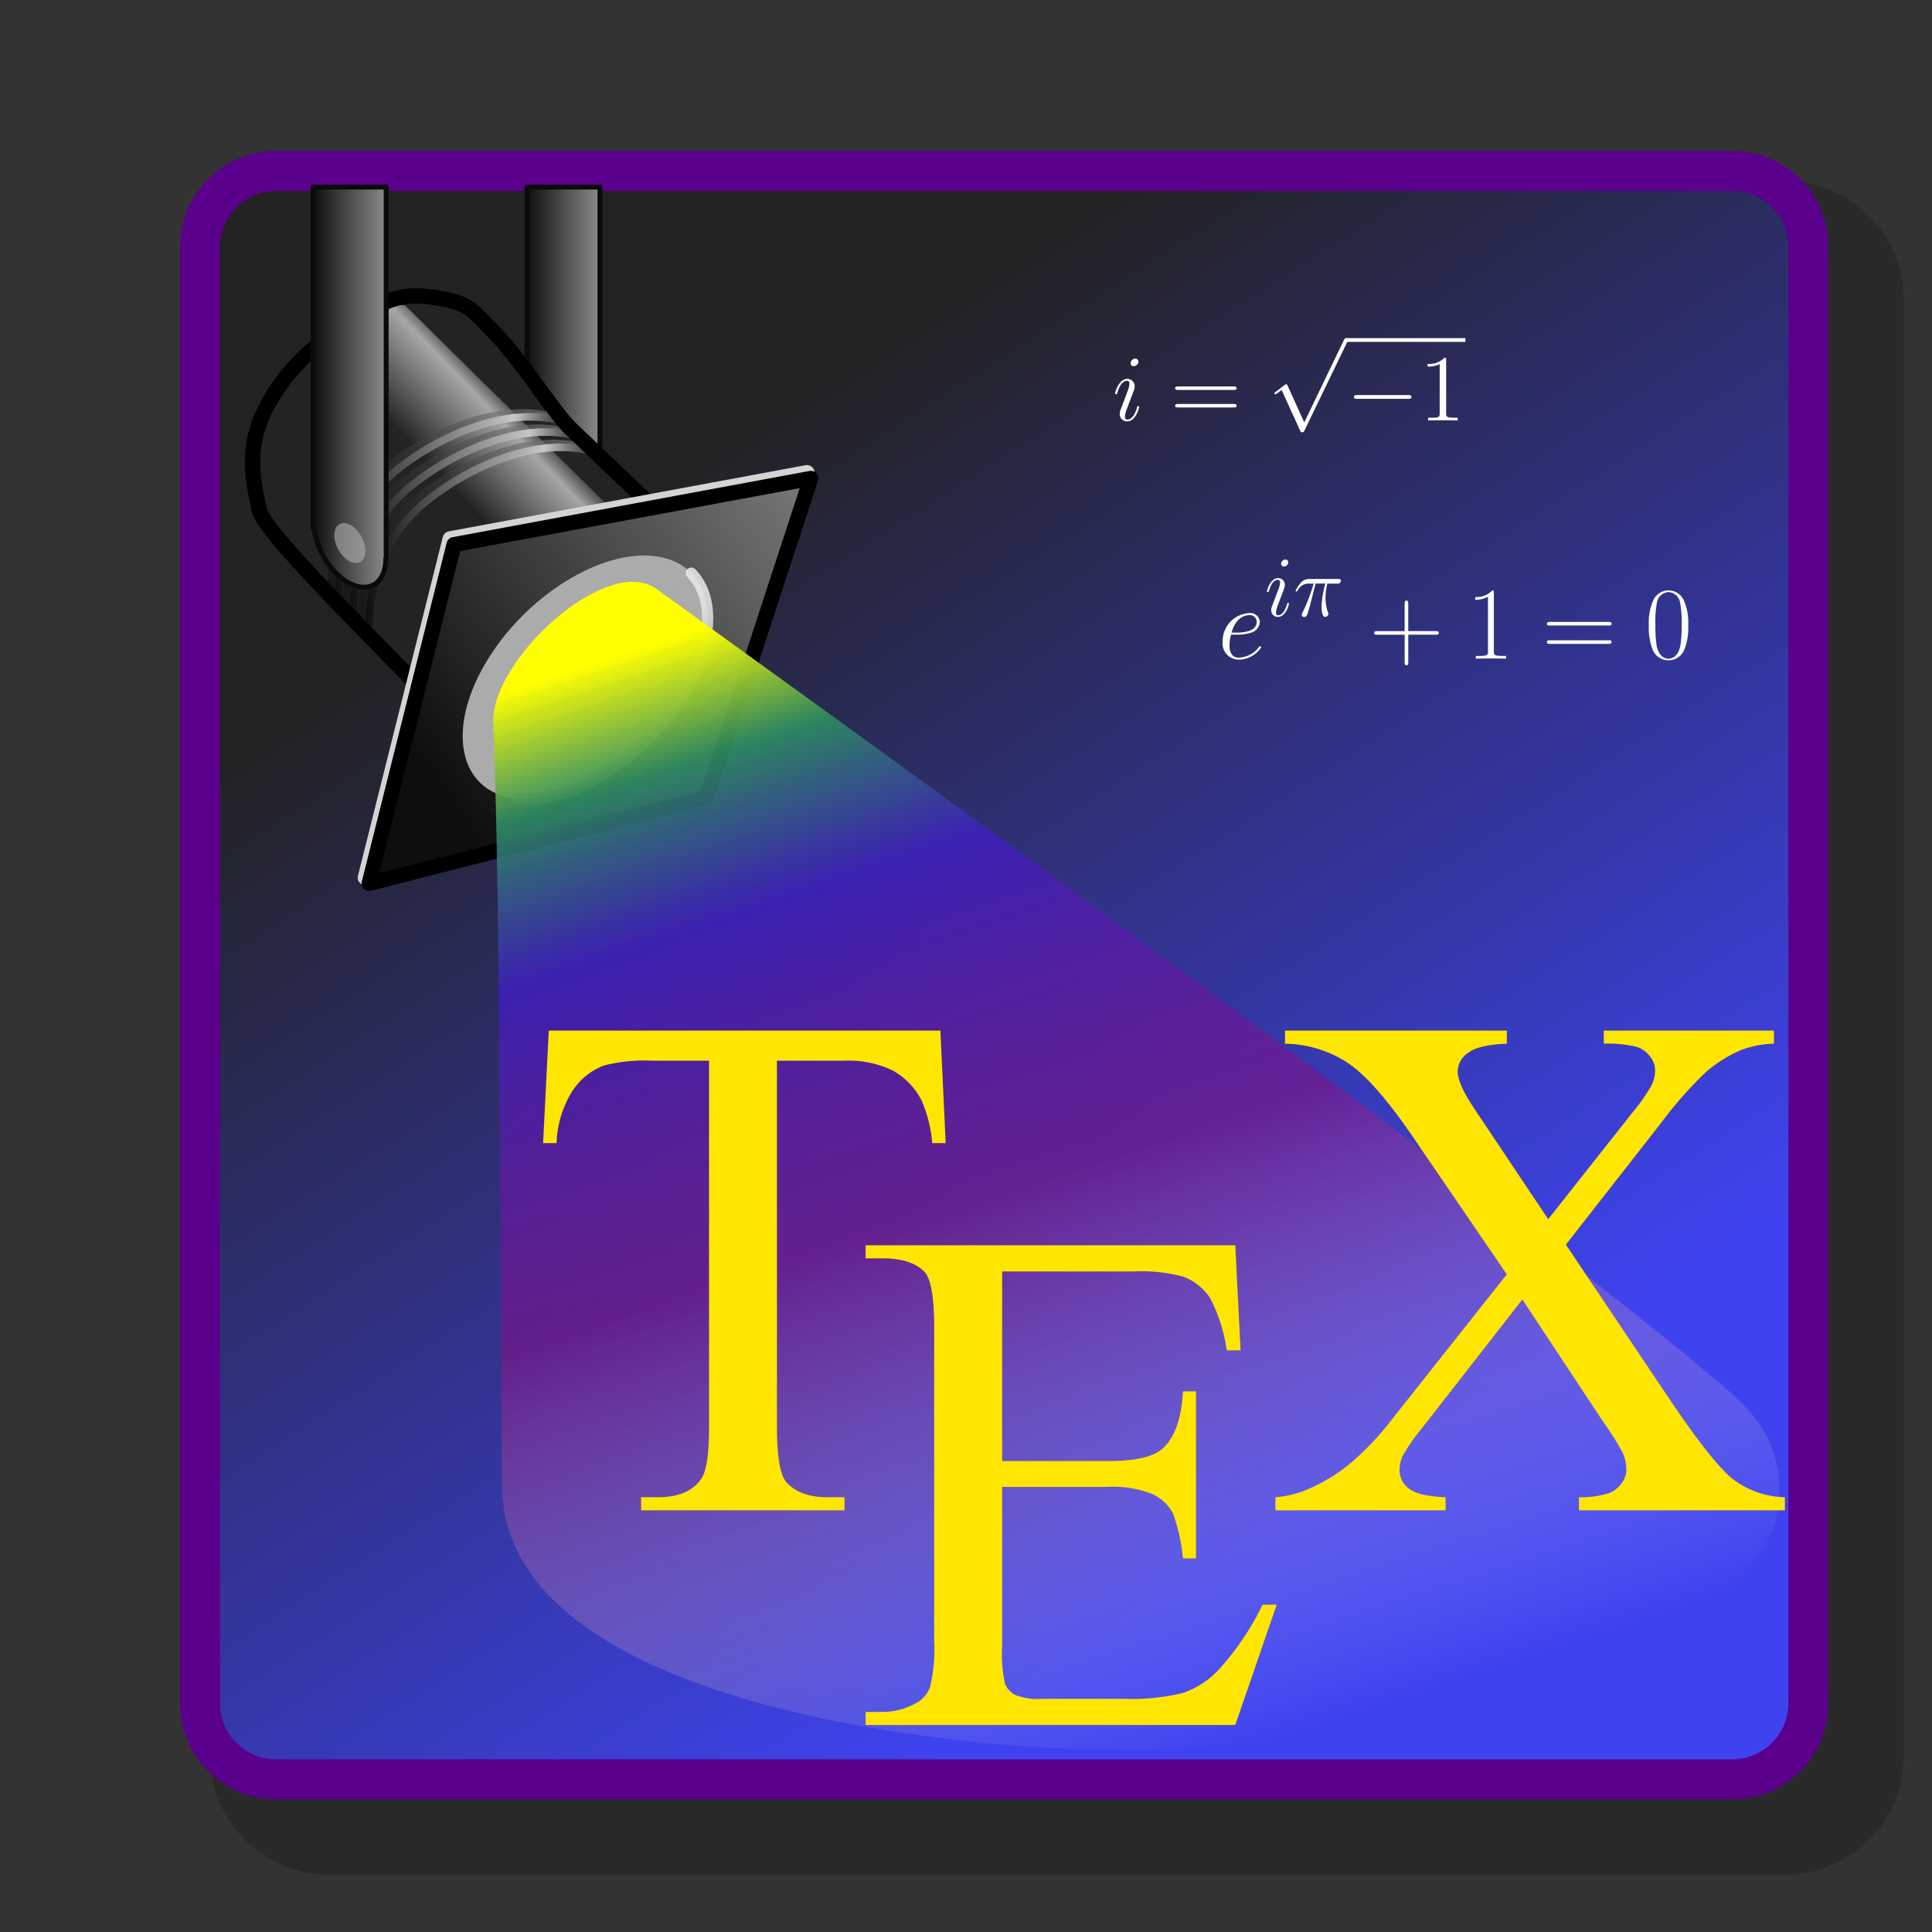
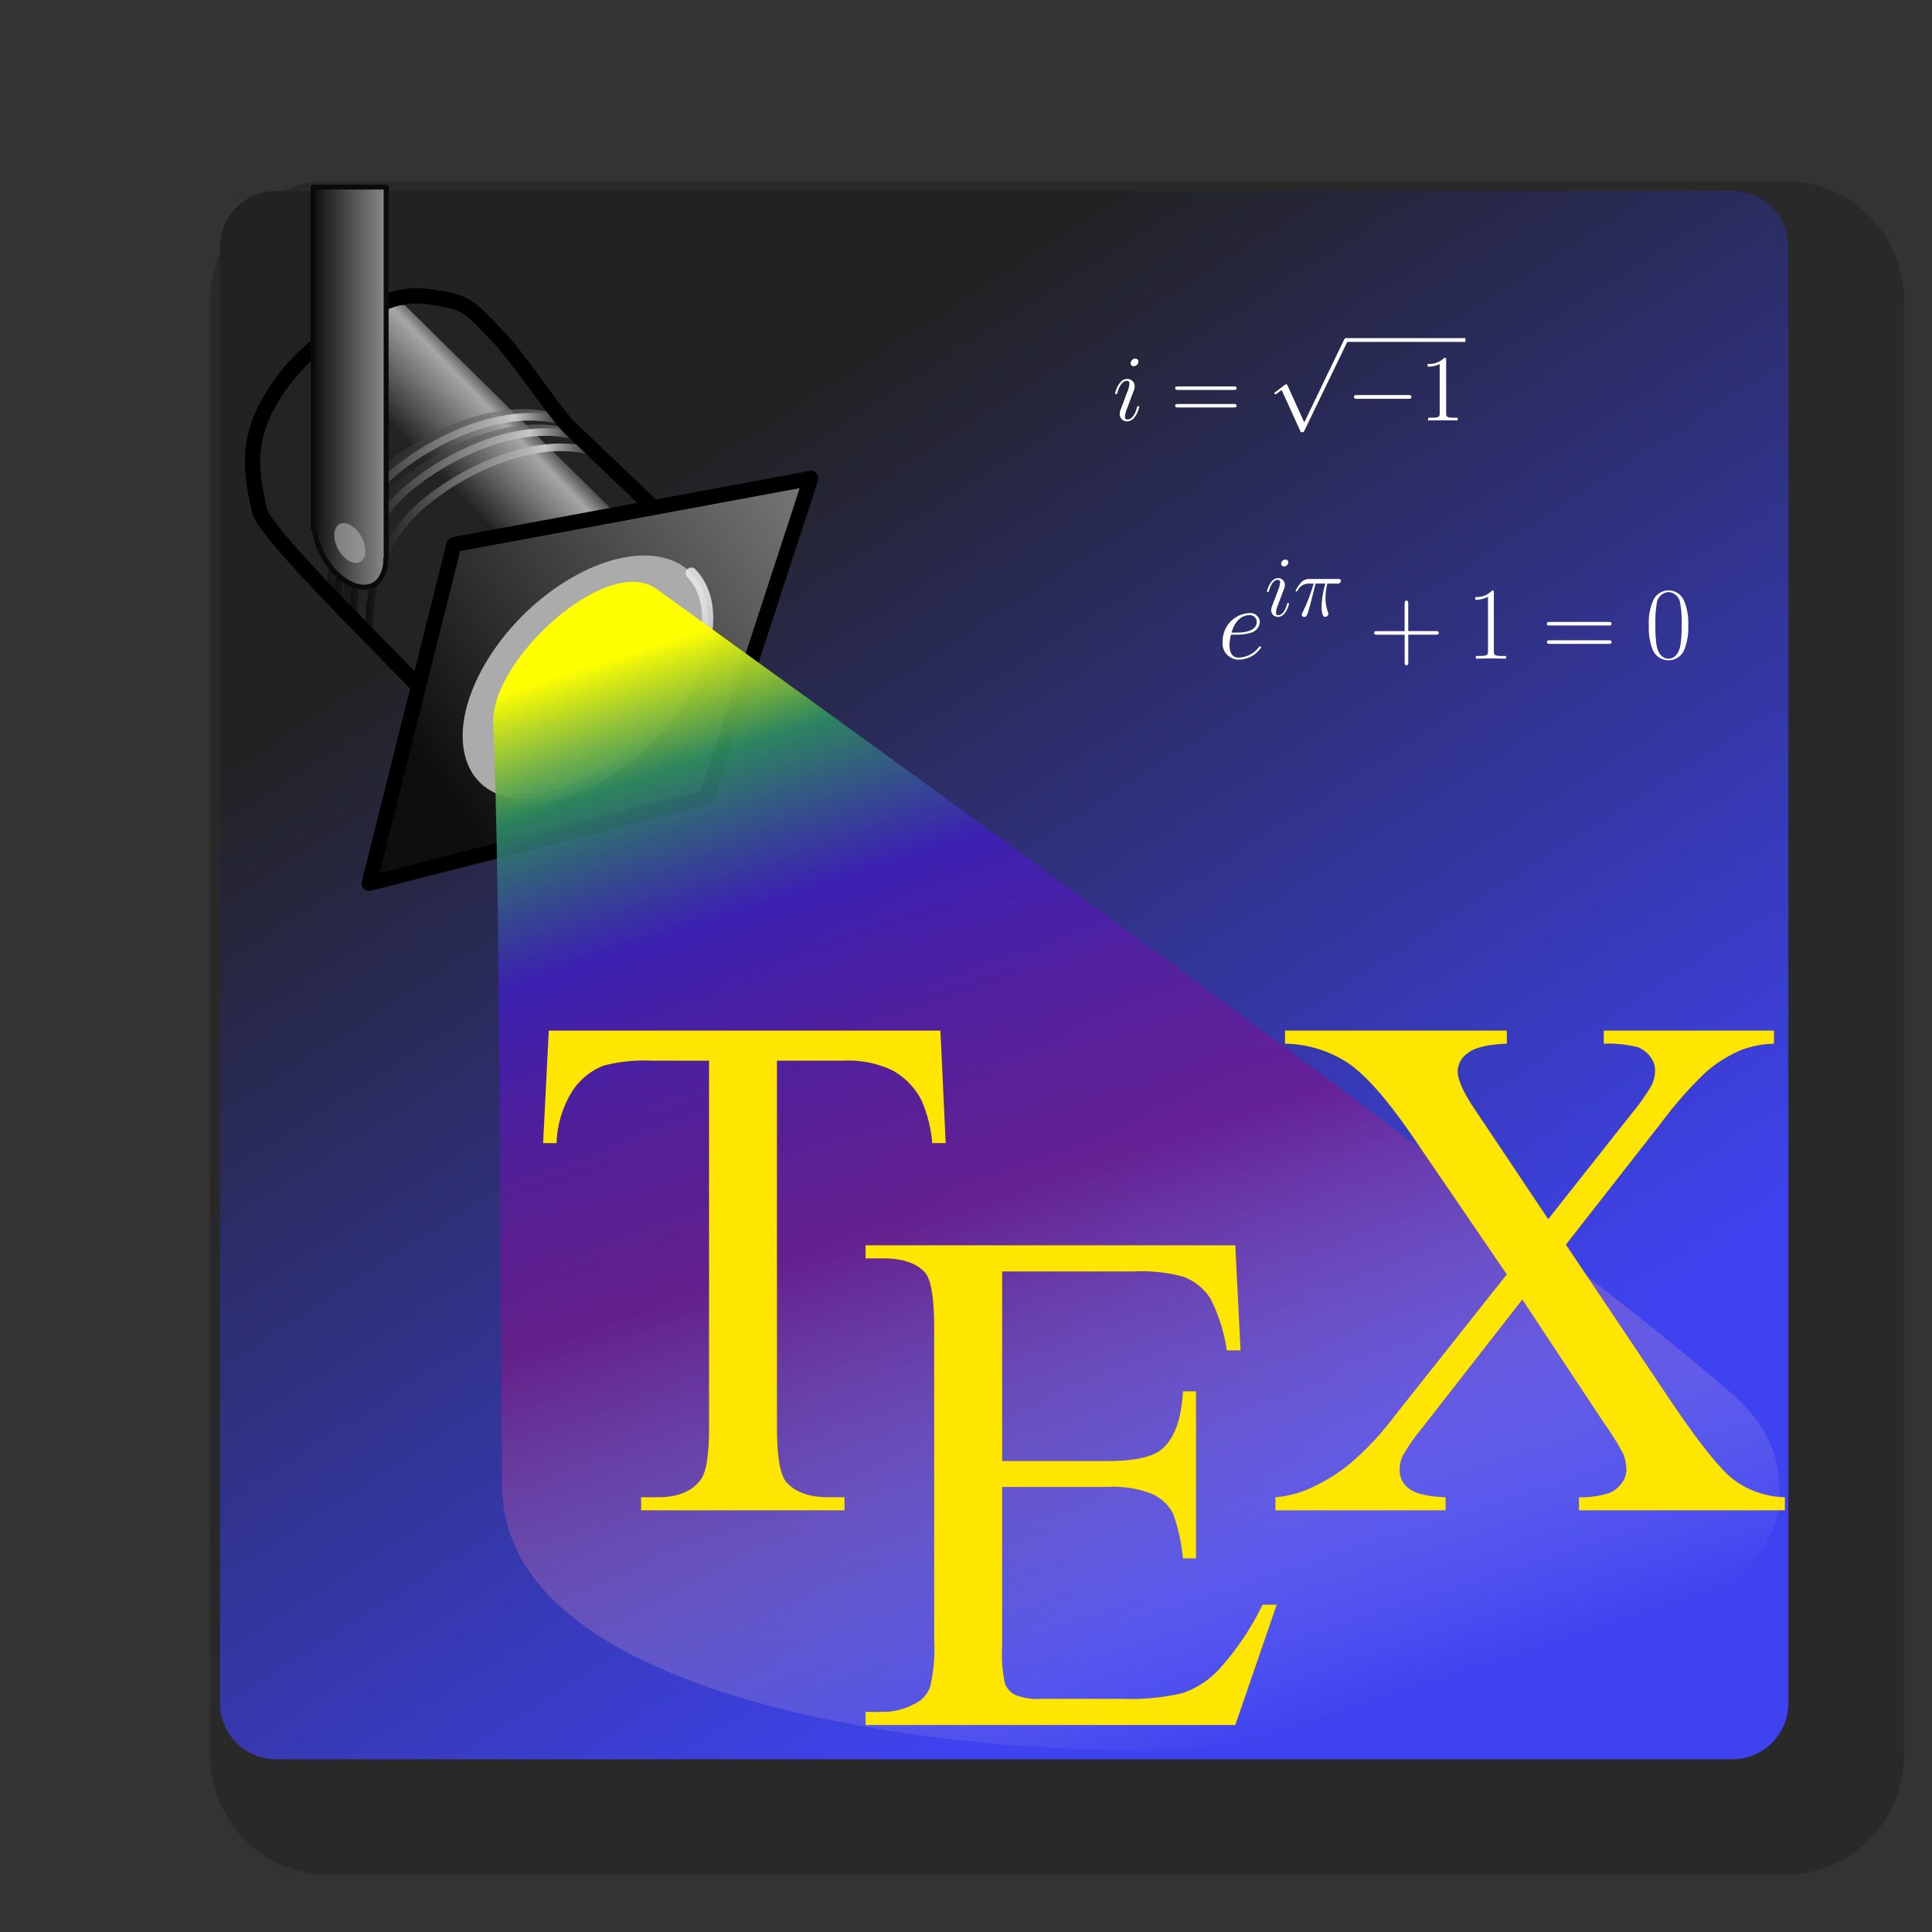
<svg xmlns="http://www.w3.org/2000/svg" xmlns:xlink="http://www.w3.org/1999/xlink" viewBox="0 0 256 256">
  <rect x="0" y="0" width="256" height="256" fill="#333333" stroke="none" />
  <defs>
    <linearGradient id="a" data-name="Degradado sin nombre" x1="-88.511" y1="462.614" x2="-0.398" y2="325.457" gradientTransform="matrix(1, 0, 0, -1, 178, 524)" gradientUnits="userSpaceOnUse">
      <stop offset="0" stop-color="#222" />
      <stop offset="1" stop-color="#3f43ef" />
    </linearGradient>
    <linearGradient id="b" data-name="Degradado sin nombre 2" x1="-67.906" y1="346.681" x2="-58.344" y2="346.681" gradientTransform="matrix(1.012, 0, 0, -1.012, 138.546, 402.14)" gradientUnits="userSpaceOnUse">
      <stop offset="0" stop-color="#0e0e0e" />
      <stop offset="1" stop-color="#8b8b8b" />
    </linearGradient>
    <linearGradient id="c" data-name="Degradado sin nombre 3" x1="-50.881" y1="335.245" x2="-40.032" y2="344.336" gradientTransform="matrix(1.132, -0.073, -0.074, -1.12, 140.081, 436.037)" gradientUnits="userSpaceOnUse">
      <stop offset="0" stop-color="#0e0e0e" />
      <stop offset="0.765" stop-color="#c7c7c7" />
      <stop offset="1" stop-color="#151515" />
    </linearGradient>
    <linearGradient id="d" data-name="Degradado sin nombre 4" x1="-64.1" y1="329.681" x2="-33.368" y2="329.681" gradientTransform="matrix(1.012, 0, 0, -1.012, 110.21, 402.14)" xlink:href="#b" />
    <linearGradient id="e" data-name="Degradado sin nombre 5" x1="-64.1" y1="329.681" x2="-33.368" y2="329.681" gradientTransform="matrix(1.012, 0, 0, -1.012, 111.232, 402.651)" xlink:href="#c" />
    <linearGradient id="f" data-name="Degradado sin nombre 6" x1="-64.1" y1="329.681" x2="-33.368" y2="329.681" gradientTransform="matrix(1.012, 0, 0, -1.012, 112.234, 404.164)" xlink:href="#b" />
    <linearGradient id="g" data-name="Degradado sin nombre 7" x1="-64.1" y1="329.681" x2="-33.368" y2="329.681" gradientTransform="matrix(1.012, 0, 0, -1.012, 113.256, 404.675)" xlink:href="#c" />
    <linearGradient id="h" data-name="Degradado sin nombre 8" x1="-64.1" y1="329.681" x2="-33.368" y2="329.681" gradientTransform="matrix(1.012, 0, 0, -1.012, 108.186, 400.116)" xlink:href="#b" />
    <linearGradient id="i" data-name="Degradado sin nombre 9" x1="-64.1" y1="329.681" x2="-33.368" y2="329.681" gradientTransform="matrix(1.012, 0, 0, -1.012, 109.208, 400.627)" xlink:href="#c" />
    <linearGradient id="j" data-name="Degradado sin nombre 10" x1="-96.767" y1="305.194" x2="-37.935" y2="347.62" gradientTransform="matrix(1.012, 0, 0, -1.052, 155.19, 423.557)" xlink:href="#b" />
    <linearGradient id="k" data-name="Degradado sin nombre 11" x1="-96.767" y1="305.194" x2="-37.935" y2="347.62" gradientTransform="matrix(1.012, 0, 0, -1.052, 155.701, 424.324)" xlink:href="#b" />
    <linearGradient id="l" data-name="Degradado sin nombre 12" x1="-67.906" y1="346.681" x2="-58.344" y2="346.681" gradientTransform="matrix(1.012, 0, 0, -1.012, 110.21, 402.14)" xlink:href="#b" />
    <linearGradient id="m" data-name="Degradado sin nombre 13" x1="-91.409" y1="317.154" x2="-64.912" y2="310.025" gradientTransform="matrix(0.73, -1.158, -1.086, -0.224, 479.366, 74.079)" gradientUnits="userSpaceOnUse">
      <stop offset="0" stop-color="#525252" />
      <stop offset="1" stop-color="#e8e8e8" />
    </linearGradient>
    <linearGradient id="n" data-name="Degradado sin nombre 14" x1="35.835" y1="415.298" x2="481.281" y2="-362.742" gradientTransform="matrix(0.292, 0, 0, -0.166, 39.275, 166.323)" gradientUnits="userSpaceOnUse">
      <stop offset="0" stop-color="#ff0" />
      <stop offset="0.1" stop-color="#2d8e61" stop-opacity="0.906" />
      <stop offset="0.229" stop-color="#3f1ec2" stop-opacity="0.816" />
      <stop offset="0.511" stop-color="#7f1486" stop-opacity="0.636" />
      <stop offset="1" stop-color="#fff" stop-opacity="0" />
    </linearGradient>
  </defs>
  <title>TeXstudio Logo</title>
  <path d="M43.575,24A15.74,15.74,0,0,0,27.852,39.723V232.692a15.741,15.741,0,0,0,15.723,15.724H236.544a15.742,15.742,0,0,0,15.724-15.724V39.723A15.741,15.741,0,0,0,236.544,24H43.575Z" opacity="0.2" style="isolation: isolate" />
-   <path d="M242.268,225.692a12.725,12.725,0,0,1-12.724,12.724H36.575a12.724,12.724,0,0,1-12.723-12.724V32.723A12.723,12.723,0,0,1,36.575,20H229.544a12.724,12.724,0,0,1,12.724,12.723V225.692h0Z" fill="#5a008c" />
  <path d="M36.575,25.3a7.431,7.431,0,0,0-7.422,7.422V225.692a7.43,7.43,0,0,0,7.422,7.422H229.544a7.43,7.43,0,0,0,7.422-7.422V32.723a7.43,7.43,0,0,0-7.422-7.422H36.575Z" fill="url(#a)" />
  <path d="M256,256H0V0H256V256Z" fill="none" />
  <g>
-     <path d="M69.825,24.789V70.013h0.127a10.265,10.265,0,0,0,2.214,5.155c2.229,2.782,5.149,3.471,6.546,1.55a4.437,4.437,0,0,0,.727-2.657H79.5V24.789H69.825Z" stroke="#0a0a0a" stroke-linecap="round" stroke-linejoin="round" stroke-width="0.651" fill="url(#b)" />
    <path d="M80.486,74.134c-0.6.83-1.874,0.529-2.837-.673S76.394,70.61,77,69.78s1.874-.529,2.837.673S81.09,73.3,80.486,74.134Z" fill="#b6b6b6" opacity="0.579" style="isolation: isolate" />
    <path d="M34.346,67.479c-1.111-4.891-1.371-8.267.411-12.4A25.444,25.444,0,0,1,44.59,44.013c4.243-2.751,7.081-5.391,12.173-4.7,5.335,0.725,5.336,1.3,8.882,4.918C68.851,47.5,72.7,53.629,75.3,56.5l15.27,14.554c-3.1-.269-16.013,3.167-19.818,5.38-7.443,8.365-9.5,9.729-12.4,17.52-8.6-9.082-23.588-23.53-24.009-26.478h0Z" fill="#232323" stroke="#000" stroke-linecap="round" stroke-linejoin="round" stroke-width="2" />
    <path d="M53.64,40.435L84.981,71.356C78.612,72.84,74.127,74.2,70.756,76.788L42.5,45.7c1.691-.8,4.379-3.368,5.477-4.047s2.052-.583,3.376-1.071c1.045-.385.923-0.06,2.288-0.148h0Z" opacity="0.8" fill="url(#c)" style="isolation: isolate" />
    <path d="M45.846,80.769c0.018-9.412,4.618-14.408,7.275-16.627,5.852-4.887,15.637-9.184,22.814-6.653" fill="none" opacity="0.579" stroke="url(#d)" style="isolation: isolate" />
    <path d="M46.869,81.28c0.018-9.412,4.618-14.408,7.275-16.627C59.995,59.766,69.78,55.469,76.958,58" fill="none" stroke="url(#e)" />
-     <path d="M47.87,82.793c0.018-9.412,4.618-14.408,7.275-16.627C61,61.279,70.782,56.982,77.959,59.512" fill="none" opacity="0.579" stroke="url(#f)" style="isolation: isolate" />
    <path d="M48.893,83.3c0.018-9.412,4.618-14.408,7.275-16.627,5.852-4.887,15.637-9.184,22.814-6.653" fill="none" stroke="url(#g)" />
    <path d="M43.822,78.745C43.84,69.333,48.44,64.337,51.1,62.118c5.852-4.887,15.637-9.184,22.814-6.653" fill="none" opacity="0.579" stroke="url(#h)" style="isolation: isolate" />
    <path d="M44.845,79.256c0.018-9.412,4.618-14.408,7.275-16.627,5.852-4.887,15.637-9.184,22.814-6.653" fill="none" stroke="url(#i)" />
    <path d="M34.346,67.479c-1.111-4.891-1.371-8.267.411-12.4A25.444,25.444,0,0,1,44.59,44.013c4.243-2.751,7.081-5.391,12.173-4.7,5.335,0.725,5.336,1.3,8.882,4.918C68.851,47.5,72.7,53.629,75.3,56.5l15.27,14.554c-3.1-.269-16.013,3.167-19.818,5.38-7.443,8.365-9.5,9.729-12.4,17.52-8.6-9.082-23.588-23.53-24.009-26.478h0Z" fill="none" stroke="#000" stroke-linecap="round" stroke-linejoin="round" stroke-width="2" />
-     <path d="M59.647,71.391l47.28-8.768-13.8,42.245L48.4,116.293Z" stroke="#d4d4d4" stroke-linecap="round" stroke-linejoin="round" stroke-width="2" fill="url(#j)" />
    <path d="M60.158,72.158l47.28-8.768-13.8,42.245L48.913,117.06l11.245-44.9h0Z" stroke="#000" stroke-linecap="round" stroke-linejoin="round" stroke-width="2" fill="url(#k)" />
    <path d="M87.579,73.823c7.042,1.452,8.254,9.762,2.708,18.561s-15.751,14.754-22.793,13.3-8.254-9.762-2.708-18.561S80.538,72.371,87.579,73.823Z" fill="#ababab" />
    <path d="M41.489,24.789V70.013h0.127a10.265,10.265,0,0,0,2.214,5.155c2.229,2.782,5.149,3.471,6.546,1.55a4.437,4.437,0,0,0,.727-2.657h0.063V24.789H41.489Z" stroke="#0a0a0a" stroke-linecap="round" stroke-linejoin="round" stroke-width="0.651" fill="url(#l)" />
    <path d="M48.1,74.134c-0.6.83-1.874,0.529-2.837-.673s-1.255-2.85-.651-3.68,1.874-.529,2.837.673S48.706,73.3,48.1,74.134Z" fill="#b6b6b6" opacity="0.579" style="isolation: isolate" />
    <path d="M91.6,75.944c4.474,4.62,1.805,14.549-5.962,22.176-5.37,5.274-12.033,8.268-17.172,7.717" fill="#ababab" stroke-linecap="round" stroke-linejoin="round" stroke-width="1.486" opacity="0.867" stroke="url(#m)" style="isolation: isolate" />
  </g>
  <path d="M150.4,231.9c26.156-.142,85.156-11.552,85.407-33.888,0.08-7.128-3.619-11.005-6.634-13.608C204.464,163.074,134.939,112.616,87,78.048,80.414,73.3,65,87.483,65.351,95.779c0.984,22.99.83,69.513,1.185,101.288,0.316,28.274,57.711,34.978,83.866,34.836h0Z" fill="url(#n)" />
  <g>
    <path d="M163.842,84.1a6.318,6.318,0,0,0,1.956-.274,1.558,1.558,0,0,0,1.135-1.436,1.257,1.257,0,0,0-1.423-1.149,3.7,3.7,0,0,0-3.5,3.734,2.156,2.156,0,0,0,2.065,2.435,3.624,3.624,0,0,0,3.037-1.628,0.161,0.161,0,0,0-.137-0.15,0.289,0.289,0,0,0-.178.137,3.5,3.5,0,0,1-2.695,1.368c-0.78,0-1.19-.616-1.19-1.628a5.6,5.6,0,0,1,.205-1.409h0.725Zm-0.657-.274c0.588-2.106,1.888-2.312,2.325-2.312a0.9,0.9,0,0,1,1.012.875c0,1.436-2.189,1.436-2.763,1.436h-0.574Z" fill="#fff" />
    <path d="M170.8,80a0.105,0.105,0,0,0-.114-0.1c-0.1,0-.114.034-0.171,0.228-0.3,1.038-.764,1.391-1.14,1.391-0.137,0-.3-0.034-0.3-0.376a3.133,3.133,0,0,1,.262-0.992l0.8-2.121a1.491,1.491,0,0,0,.114-0.513,0.883,0.883,0,0,0-.9-0.912c-1.049,0-1.471,1.653-1.471,1.745a0.116,0.116,0,0,0,.125.1c0.1,0,.114-0.046.16-0.205,0.274-.958.707-1.414,1.152-1.414,0.1,0,.3.011,0.3,0.376a3.06,3.06,0,0,1-.239.924l-0.8,2.121a1.608,1.608,0,0,0-.137.57,0.88,0.88,0,0,0,.9.924C170.394,81.741,170.8,80.076,170.8,80Zm-0.091-5.485a0.381,0.381,0,0,0-.388-0.376,0.59,0.59,0,0,0-.559.547,0.368,0.368,0,0,0,.376.376A0.6,0.6,0,0,0,170.713,74.512Z" fill="#fff" />
    <path d="M174.325,77.328h1.288a12.737,12.737,0,0,0-.5,3.022c0,0.16,0,1.391.467,1.391a0.457,0.457,0,0,0,.445-0.41,0.487,0.487,0,0,0-.08-0.251,5.718,5.718,0,0,1-.308-1.847,8.9,8.9,0,0,1,.239-1.9h1.277a0.424,0.424,0,0,0,.525-0.365c0-.251-0.217-0.251-0.422-0.251H173.5a1.415,1.415,0,0,0-1.174.559,4.421,4.421,0,0,0-.661,1,0.1,0.1,0,0,0,.125.091,0.169,0.169,0,0,0,.148-0.1,1.592,1.592,0,0,1,1.471-.935h0.65a23.055,23.055,0,0,1-1.471,3.843,0.492,0.492,0,0,0-.091.274,0.291,0.291,0,0,0,.308.3c0.331,0,.422-0.3.559-0.775,0.182-.582.182-0.6,0.3-1.06Z" fill="#fff" />
    <path d="M186.6,84.1h3.625c0.191,0,.424,0,0.424-0.233s-0.219-.246-0.424-0.246H186.6V80c0-.191,0-0.424-0.233-0.424s-0.246.219-.246,0.424v3.625H182.5c-0.191,0-.424,0-0.424.233s0.219,0.246.424,0.246h3.625v3.625c0,0.191,0,.424.233,0.424s0.246-.219.246-0.424V84.1Z" fill="#fff" />
    <path d="M197.931,78.534c0-.287-0.014-0.3-0.205-0.3a2.761,2.761,0,0,1-2.106.875,0.166,0.166,0,0,0-.123.027,1.109,1.109,0,0,0-.014.342,3.48,3.48,0,0,0,1.682-.41v7.209c0,0.479-.027.643-1.2,0.643h-0.41v0.356c0.657-.014,1.34-0.027,2-0.027s1.34,0.014,2,.027V86.919h-0.41c-1.176,0-1.2-.15-1.2-0.643V78.534Z" fill="#fff" />
    <path d="M213.137,82.884c0.205,0,.41,0,0.41-0.233s-0.233-.246-0.465-0.246h-7.646c-0.233,0-.465,0-0.465.246s0.205,0.233.41,0.233h7.756Zm-0.055,2.435c0.233,0,.465,0,0.465-0.246s-0.205-.233-0.41-0.233h-7.756c-0.205,0-.41,0-0.41.233s0.233,0.246.465,0.246h7.646Z" fill="#fff" />
    <path d="M223.7,82.884a7.461,7.461,0,0,0-.588-3.351,2.221,2.221,0,0,0-4.035-.014,7.237,7.237,0,0,0-.6,3.365,8.088,8.088,0,0,0,.438,3.009,2.268,2.268,0,0,0,4.322.041A7.745,7.745,0,0,0,223.7,82.884Zm-2.613,4.391c-0.875,0-1.4-.752-1.587-1.792a17.1,17.1,0,0,1-.15-2.749,13.338,13.338,0,0,1,.178-2.763,1.681,1.681,0,0,1,1.559-1.518,1.658,1.658,0,0,1,1.546,1.491,13.06,13.06,0,0,1,.191,2.79,15.466,15.466,0,0,1-.164,2.79C222.369,87.015,221.562,87.275,221.083,87.275Z" fill="#fff" />
  </g>
  <g>
    <path d="M150.951,53.928a0.115,0.115,0,0,0-.125-0.112c-0.112,0-.125.037-0.187,0.25-0.324,1.135-.836,1.522-1.247,1.522-0.15,0-.324-0.037-0.324-0.412a3.428,3.428,0,0,1,.287-1.085l0.873-2.32a1.631,1.631,0,0,0,.125-0.561,0.967,0.967,0,0,0-.986-1c-1.148,0-1.609,1.809-1.609,1.909a0.127,0.127,0,0,0,.137.112c0.112,0,.125-0.05.175-0.225,0.3-1.048.773-1.547,1.26-1.547,0.112,0,.324.012,0.324,0.412a3.348,3.348,0,0,1-.262,1.01l-0.873,2.32a1.76,1.76,0,0,0-.15.624,0.963,0.963,0,0,0,.986,1.01C150.5,55.837,150.951,54.016,150.951,53.928Zm-0.1-6a0.417,0.417,0,0,0-.424-0.412,0.645,0.645,0,0,0-.611.6,0.4,0.4,0,0,0,.412.412A0.658,0.658,0,0,0,150.852,47.928Z" fill="#fff" />
    <path d="M163.458,51.67c0.175,0,.4,0,0.4-0.225s-0.212-.237-0.4-0.237h-7.348c-0.175,0-.4,0-0.4.225s0.212,0.237.4,0.237h7.348Zm0,2.32c0.175,0,.4,0,0.4-0.225s-0.212-.237-0.4-0.237h-7.348c-0.175,0-.4,0-0.4.225s0.212,0.237.4,0.237h7.348Z" fill="#fff" />
    <path d="M172.821,55.97l-2.2-4.853c-0.087-.2-0.15-0.2-0.187-0.2a0.382,0.382,0,0,0-.212.1l-1.185.9a0.256,0.256,0,0,0-.162.2,0.127,0.127,0,0,0,.125.137,1.672,1.672,0,0,0,.424-0.274c0.075-.062.262-0.2,0.4-0.3l2.458,5.4a0.233,0.233,0,0,0,.262.2,0.3,0.3,0,0,0,.312-0.249L178.522,45.3a0.552,0.552,0,0,0,.087-0.249,0.25,0.25,0,0,0-.25-0.25,0.35,0.35,0,0,0-.287.262Z" fill="#fff" />
    <rect x="178.364" y="44.804" width="15.81" height="0.499" fill="#fff" />
    <path d="M186.585,52.843c0.212,0,.437,0,0.437-0.249s-0.225-.25-0.437-0.25h-6.749c-0.212,0-.437,0-0.437.25s0.225,0.249.437,0.249h6.749Z" fill="#fff" />
    <path d="M191.623,47.716c0-.287,0-0.3-0.249-0.3a2.768,2.768,0,0,1-2.208.8v0.362a3.6,3.6,0,0,0,1.6-.324v6.5c0,0.449-.037.6-1.135,0.6H189.24v0.362c0.337-.025,1.547-0.025,1.959-0.025s1.609,0,1.946.025V55.35h-0.387c-1.1,0-1.135-.15-1.135-0.6V47.716Z" fill="#fff" />
  </g>
  <g style="isolation: isolate">
    <g style="isolation: isolate">
      <path d="M124.608,136.56l0.7,14.907H123.53a18.037,18.037,0,0,0-1.406-5.626,9.423,9.423,0,0,0-3.867-4.008,13.491,13.491,0,0,0-6.352-1.289h-8.954v48.565q0,5.861,1.266,7.313,1.781,1.969,5.484,1.969h2.2v1.734H84.949v-1.734H87.2q4.031,0,5.719-2.437,1.031-1.5,1.031-6.845V140.544H86.309a21.307,21.307,0,0,0-6.329.656,8.686,8.686,0,0,0-4.172,3.422,13.848,13.848,0,0,0-2.062,6.845H71.964l0.75-14.907h51.894Z" fill="#ffe601" />
      <path d="M132.789,168.475V193.6h13.969q5.438,0,7.268-1.641,2.435-2.156,2.719-7.595h1.734v22.127h-1.734a24.287,24.287,0,0,0-1.312-5.954,5.868,5.868,0,0,0-2.766-2.578,14.137,14.137,0,0,0-5.908-.937H132.789v20.954a19.472,19.472,0,0,0,.375,5.134,2.948,2.948,0,0,0,1.313,1.453,7.971,7.971,0,0,0,3.563.539H148.82a29.226,29.226,0,0,0,7.83-.75,11.675,11.675,0,0,0,4.688-2.953,36.059,36.059,0,0,0,5.953-8.767h1.875l-5.484,15.938H114.694v-1.734h2.25a8.917,8.917,0,0,0,4.266-1.078,3.943,3.943,0,0,0,2.039-2.25,22.089,22.089,0,0,0,.539-6.142v-41.3q0-6.047-1.219-7.453-1.687-1.875-5.625-1.875h-2.25v-1.734h48.988l0.7,13.923h-1.828a21.981,21.981,0,0,0-2.18-6.892,7.491,7.491,0,0,0-3.539-2.859,21.241,21.241,0,0,0-6.609-.7H132.789Z" fill="#ffe601" />
      <path d="M207.488,164.921l13.642,20.345q5.67,8.438,8.414,10.665a11.768,11.768,0,0,0,6.962,2.461v1.734H209.223v-1.734a12.334,12.334,0,0,0,4.031-.562,3.84,3.84,0,0,0,1.617-1.289,2.961,2.961,0,0,0,.633-1.758,5.888,5.888,0,0,0-.422-2.157A36.945,36.945,0,0,0,212.5,188.5l-10.782-16.313L188.408,189.25a25.7,25.7,0,0,0-2.531,3.634,4.481,4.481,0,0,0-.422,1.9,3.023,3.023,0,0,0,1.266,2.484q1.266,0.984,4.829,1.125v1.734H169v-1.734a13.783,13.783,0,0,0,4.125-.984,23.923,23.923,0,0,0,5.532-3.281,38.656,38.656,0,0,0,6-6.329l15-18.938-12.517-18.329q-5.109-7.455-8.672-9.774a15.594,15.594,0,0,0-8.2-2.461V136.56h29.393v1.734q-3.751.141-5.133,1.219a3.044,3.044,0,0,0-1.383,2.391q0,1.734,2.25,5.063l9.75,14.579,11.3-14.3a24.508,24.508,0,0,0,2.414-3.469,4.434,4.434,0,0,0,.445-1.922,2.812,2.812,0,0,0-.562-1.734,3.756,3.756,0,0,0-1.781-1.383,16.3,16.3,0,0,0-4.453-.445V136.56h22.548v1.734a13.3,13.3,0,0,0-4.359.844,17.547,17.547,0,0,0-4.641,2.906,52.35,52.35,0,0,0-5.954,6.751Z" fill="#ffe601" />
    </g>
  </g>
</svg>